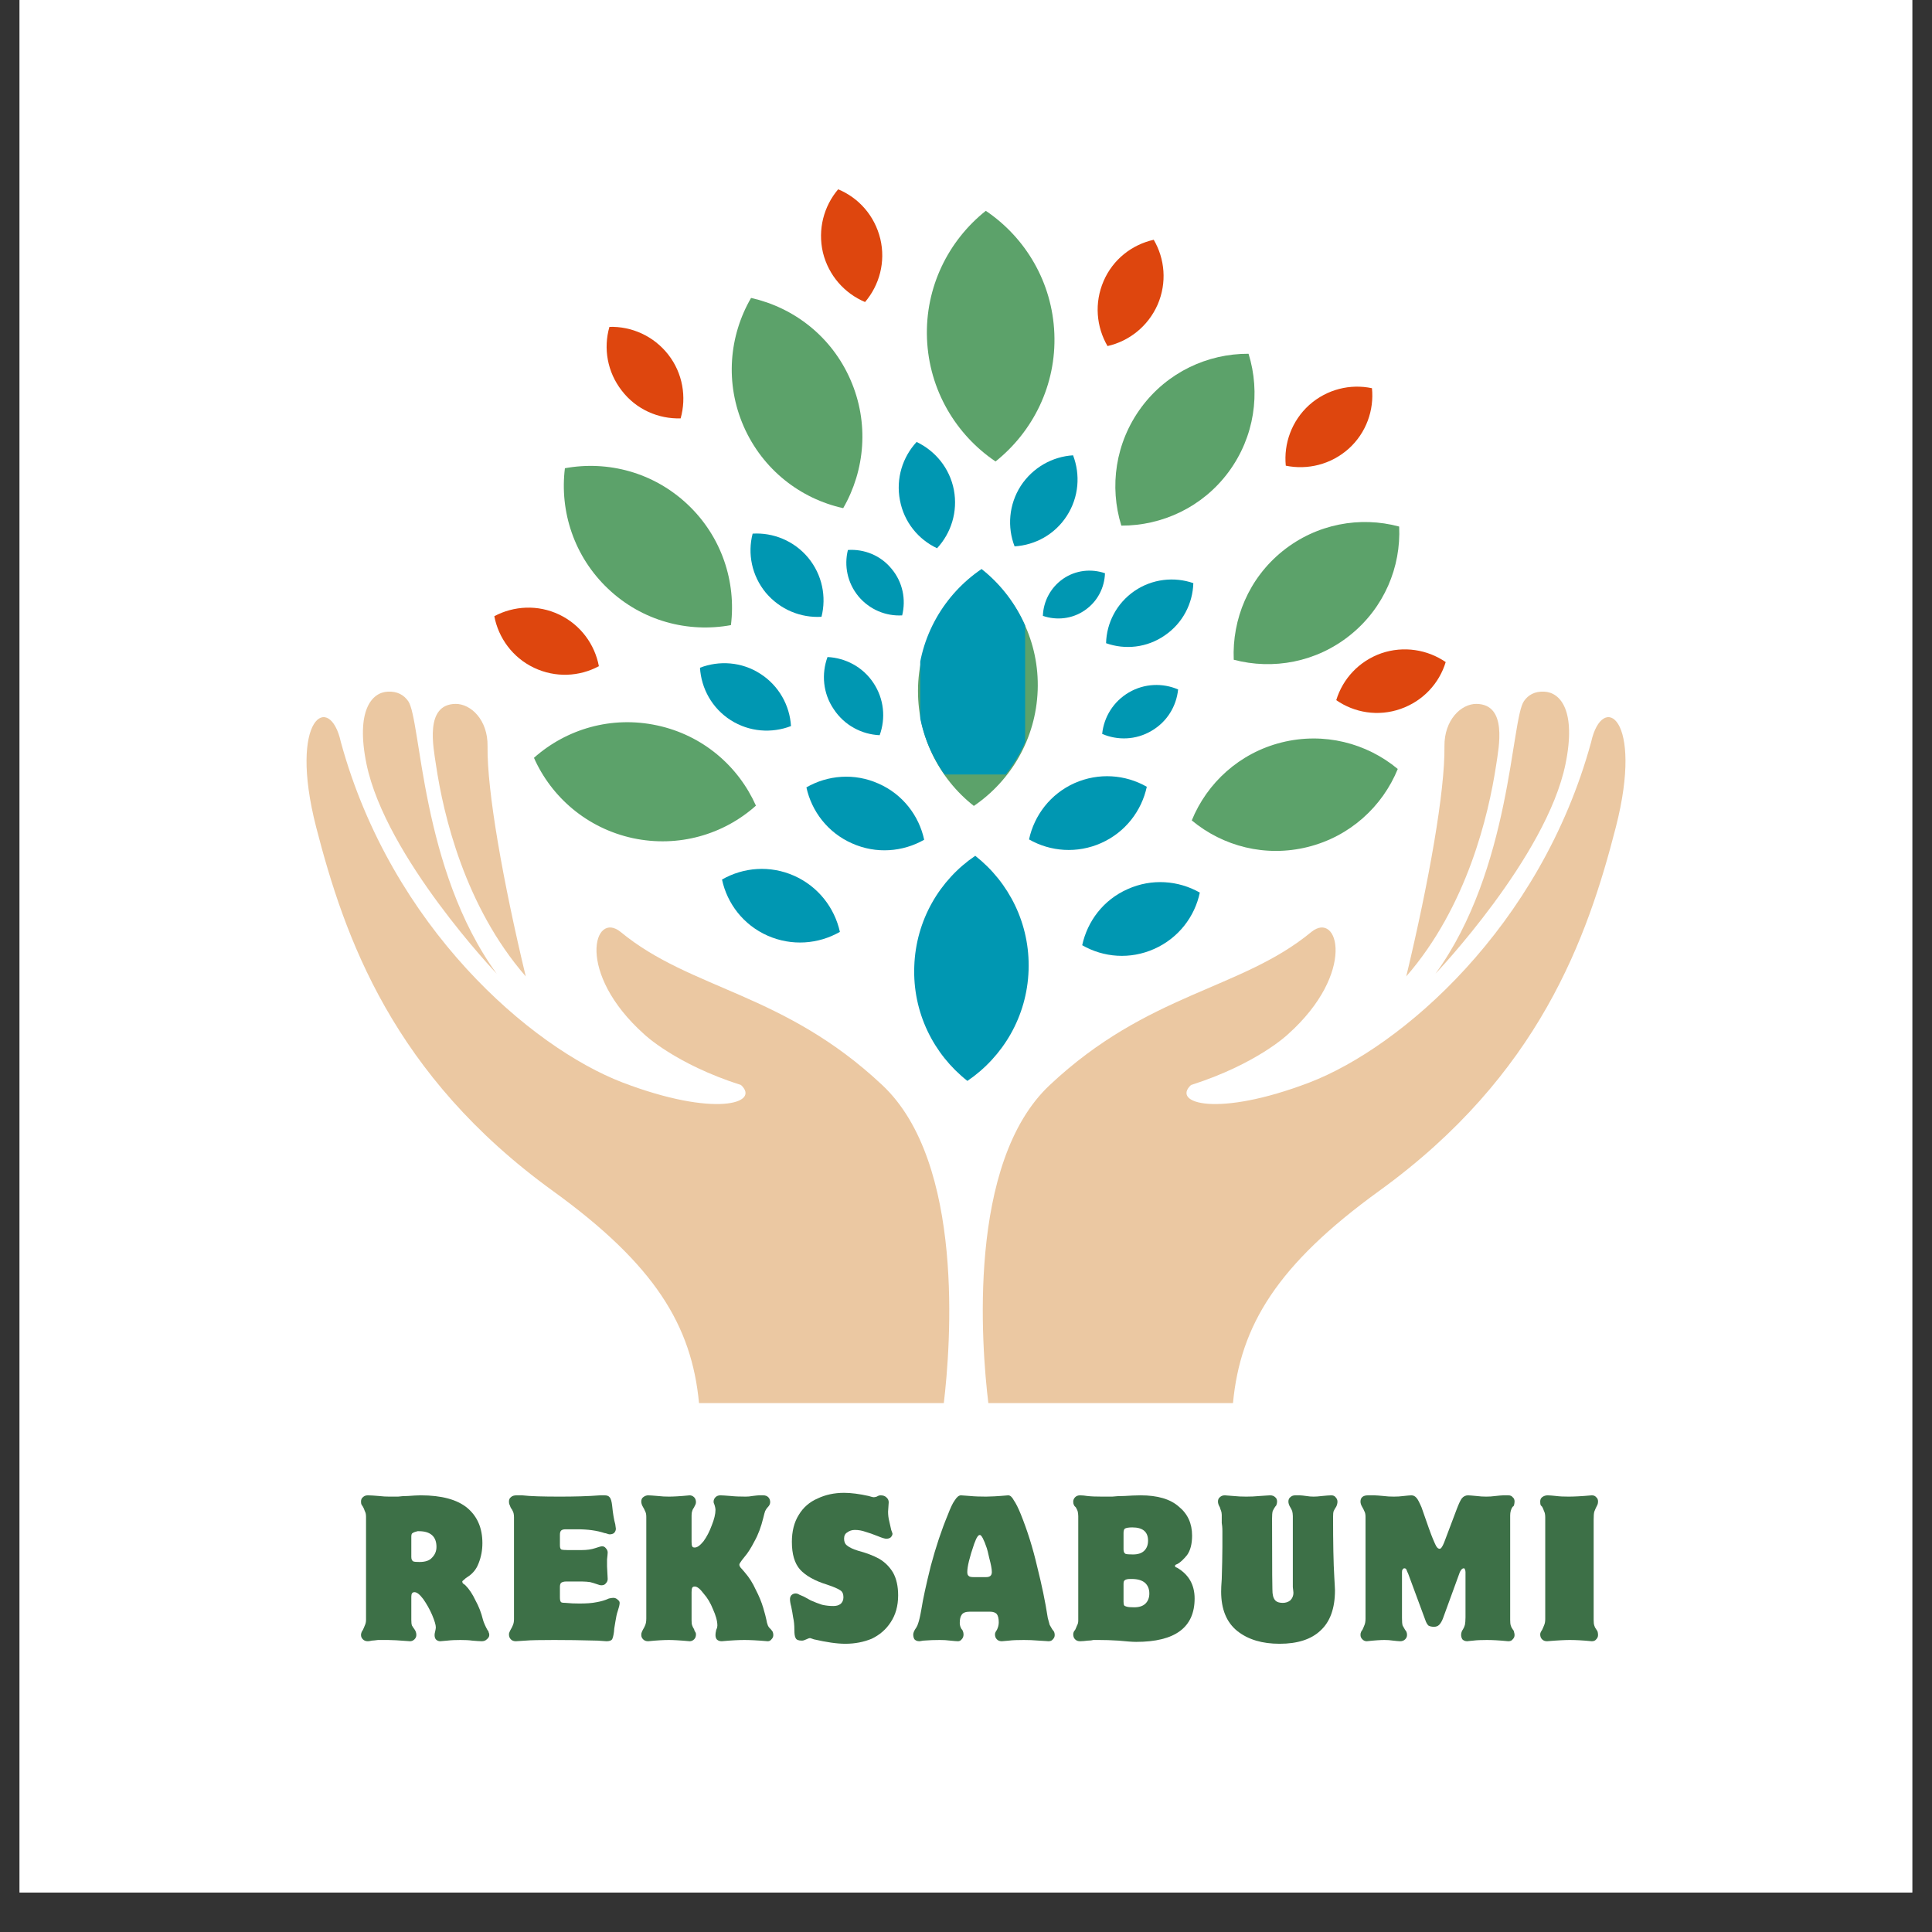
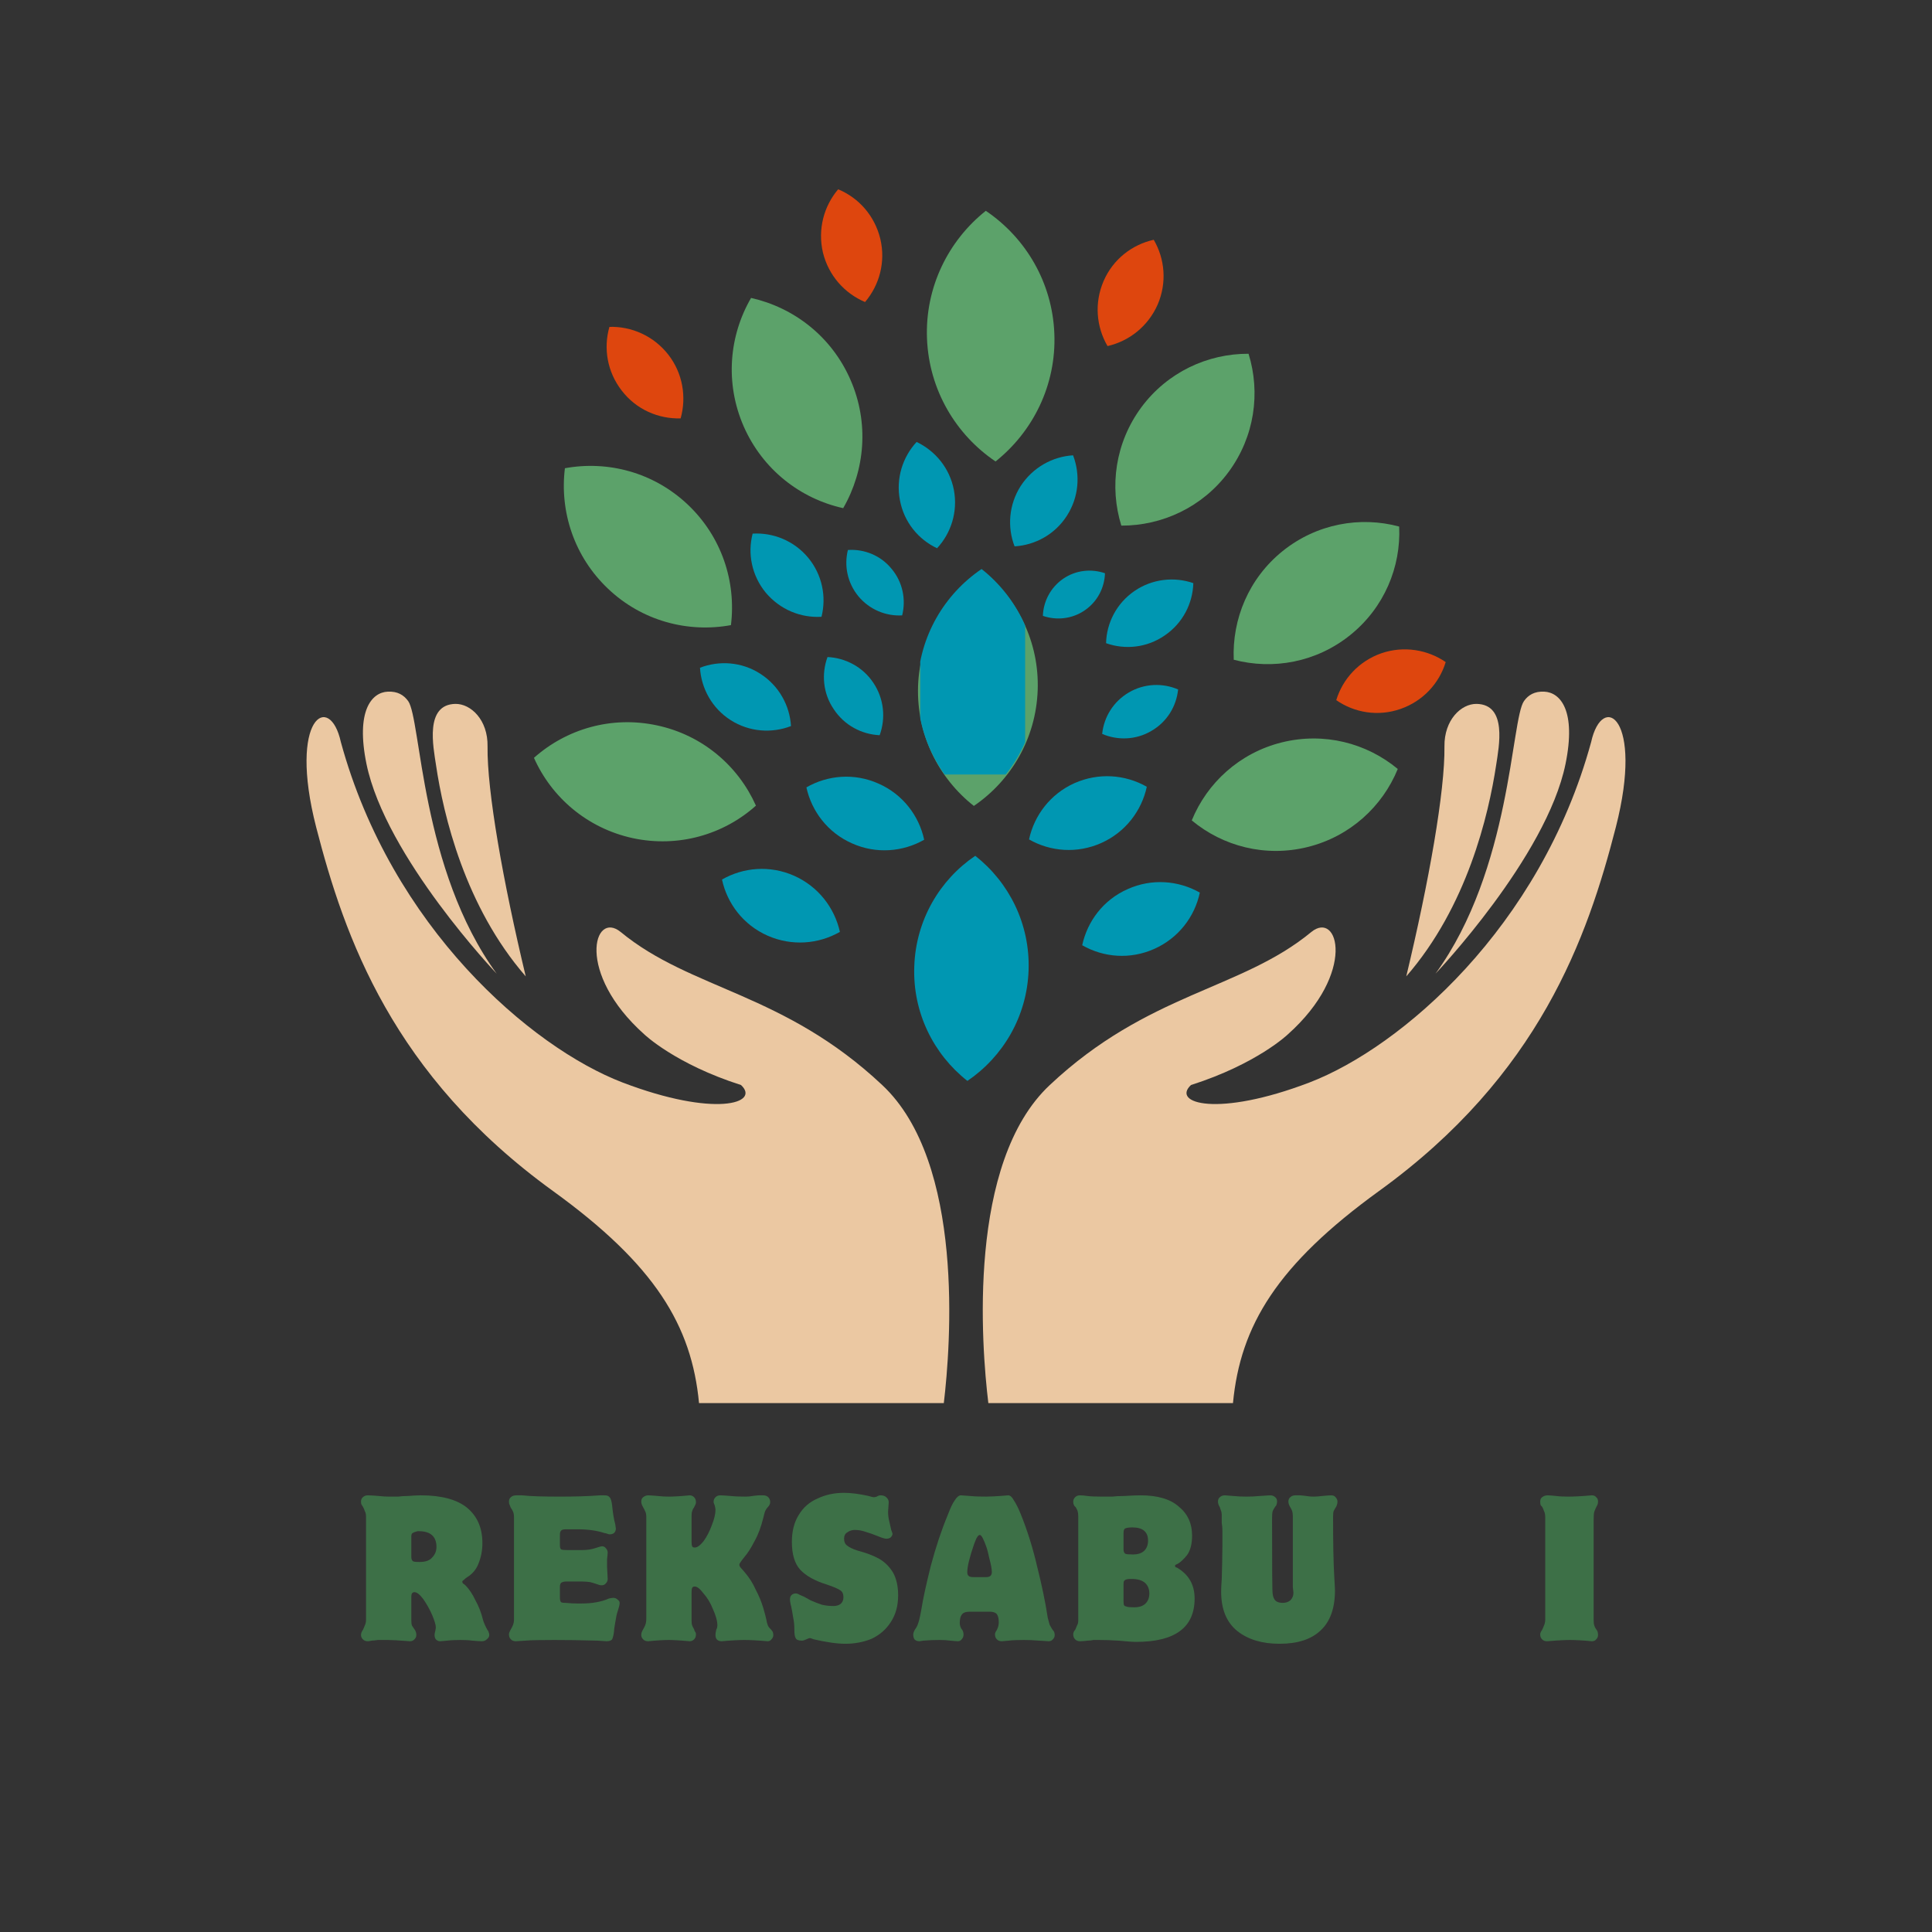
<svg xmlns="http://www.w3.org/2000/svg" version="1.0" preserveAspectRatio="xMidYMid meet" height="64" viewBox="0 0 48 48" zoomAndPan="magnify" width="64">
  <rect x="0" y="0" width="48" height="48" fill="#333333" stroke="none" />
  <defs>
    <g />
    <clipPath id="f8a9ba4b5f">
-       <path clip-rule="nonzero" d="M 0.488 0 L 47.508 0 L 47.508 47.02 L 0.488 47.02 Z M 0.488 0" />
-     </clipPath>
+       </clipPath>
    <clipPath id="549e550c67">
      <path clip-rule="nonzero" d="M 7.148 17 L 24 17 L 24 35 L 7.148 35 Z M 7.148 17" />
    </clipPath>
    <clipPath id="07981433f1">
      <path clip-rule="nonzero" d="M 20 4.703 L 22 4.703 L 22 8 L 20 8 Z M 20 4.703" />
    </clipPath>
    <clipPath id="a5bb9090a7">
      <path clip-rule="nonzero" d="M 24 17 L 25.469 17 L 25.469 19.242 L 24 19.242 Z M 24 17" />
    </clipPath>
    <clipPath id="fc6cb38c69">
      <path clip-rule="nonzero" d="M 22.863 17 L 24 17 L 24 19.242 L 22.863 19.242 Z M 22.863 17" />
    </clipPath>
    <clipPath id="ebfdc6b60c">
      <path clip-rule="nonzero" d="M 22.863 14.031 L 25.469 14.031 L 25.469 19.242 L 22.863 19.242 Z M 22.863 14.031" />
    </clipPath>
    <clipPath id="ba38ae8e4d">
      <path clip-rule="nonzero" d="M 22.863 19 L 23 19 L 23 19.242 L 22.863 19.242 Z M 22.863 19" />
    </clipPath>
    <clipPath id="c380857cb8">
      <path clip-rule="nonzero" d="M 25 19 L 25.469 19 L 25.469 19.242 L 25 19.242 Z M 25 19" />
    </clipPath>
  </defs>
  <g clip-path="url(#f8a9ba4b5f)">
    <path fill-rule="nonzero" fill-opacity="1" d="M 0.488 0 L 47.512 0 L 47.512 47.02 L 0.488 47.02 Z M 0.488 0" fill="#ffffff" />
    <path fill-rule="nonzero" fill-opacity="1" d="M 0.488 0 L 47.512 0 L 47.512 47.02 L 0.488 47.02 Z M 0.488 0" fill="#ffffff" />
  </g>
  <path fill-rule="evenodd" fill-opacity="1" d="M 24.555 34.859 C 24.383 33.441 24.023 28.883 26.082 26.957 C 28.531 24.656 30.832 24.598 32.578 23.156 C 33.25 22.605 33.711 24.168 31.996 25.699 C 31.996 25.699 31.23 26.434 29.59 26.957 C 29.098 27.414 30.25 27.766 32.531 26.895 C 34.812 26.02 38.273 23.035 39.531 18.438 C 39.809 17.18 40.848 17.809 40.145 20.551 C 39.441 23.293 38.246 26.711 34.262 29.59 C 31.727 31.426 30.816 32.934 30.633 34.859 Z M 24.555 34.859" fill="#ebc8a2" />
  <path fill-rule="evenodd" fill-opacity="1" d="M 35.664 24.191 C 35.664 24.191 38.422 21.293 38.895 18.98 C 39.164 17.664 38.773 17.203 38.367 17.184 C 38.129 17.172 37.969 17.266 37.863 17.418 C 37.539 17.875 37.551 21.598 35.664 24.191 Z M 35.664 24.191" fill="#ebc8a2" />
  <path fill-rule="evenodd" fill-opacity="1" d="M 37.172 19.004 C 36.984 20.25 36.449 22.523 34.938 24.258 C 35.504 21.898 35.902 19.648 35.887 18.543 C 35.879 17.887 36.301 17.484 36.684 17.488 C 37.457 17.5 37.238 18.559 37.172 19.004 Z M 37.172 19.004" fill="#ebc8a2" />
  <g clip-path="url(#549e550c67)">
    <path fill-rule="evenodd" fill-opacity="1" d="M 23.449 34.859 C 23.617 33.441 23.977 28.883 21.918 26.957 C 19.469 24.656 17.172 24.598 15.422 23.156 C 14.75 22.605 14.293 24.168 16.008 25.699 C 16.008 25.699 16.773 26.434 18.41 26.957 C 18.902 27.414 17.754 27.766 15.469 26.895 C 13.188 26.02 9.727 23.035 8.469 18.438 C 8.195 17.18 7.152 17.809 7.855 20.551 C 8.562 23.293 9.758 26.711 13.738 29.59 C 16.277 31.426 17.184 32.934 17.367 34.859 Z M 23.449 34.859" fill="#ebc8a2" />
  </g>
  <path fill-rule="evenodd" fill-opacity="1" d="M 12.34 24.191 C 12.34 24.191 9.582 21.293 9.105 18.98 C 8.836 17.664 9.23 17.203 9.633 17.184 C 9.875 17.172 10.031 17.266 10.141 17.418 C 10.465 17.875 10.449 21.598 12.34 24.191 Z M 12.34 24.191" fill="#ebc8a2" />
  <path fill-rule="evenodd" fill-opacity="1" d="M 10.832 19.004 C 11.016 20.25 11.551 22.523 13.062 24.258 C 12.496 21.898 12.098 19.648 12.113 18.543 C 12.125 17.887 11.699 17.484 11.316 17.488 C 10.547 17.5 10.766 18.559 10.832 19.004 Z M 10.832 19.004" fill="#ebc8a2" />
  <path fill-rule="evenodd" fill-opacity="1" d="M 29.609 20.383 C 29.988 19.453 30.793 18.707 31.844 18.445 C 32.895 18.184 33.953 18.461 34.727 19.105 C 34.348 20.035 33.543 20.781 32.492 21.043 C 31.441 21.305 30.383 21.027 29.609 20.383 Z M 29.609 20.383" fill="#5ca26a" />
  <path fill-rule="evenodd" fill-opacity="1" d="M 30.652 16.391 C 30.609 15.383 31.023 14.371 31.867 13.691 C 32.711 13.012 33.793 12.82 34.762 13.082 C 34.809 14.086 34.391 15.098 33.547 15.777 C 32.703 16.457 31.625 16.648 30.652 16.391 Z M 30.652 16.391" fill="#5ca26a" />
  <path fill-rule="evenodd" fill-opacity="1" d="M 24.734 11.465 C 23.75 10.801 23.082 9.691 23.031 8.414 C 22.98 7.137 23.562 5.977 24.492 5.238 C 25.477 5.902 26.145 7.012 26.195 8.289 C 26.246 9.566 25.664 10.723 24.734 11.465 Z M 24.734 11.465" fill="#5ca26a" />
  <path fill-rule="evenodd" fill-opacity="1" d="M 20.949 12.625 C 19.887 12.391 18.949 11.668 18.477 10.594 C 18.008 9.52 18.113 8.344 18.66 7.402 C 19.723 7.641 20.66 8.359 21.129 9.434 C 21.598 10.504 21.492 11.684 20.949 12.625 Z M 20.949 12.625" fill="#5ca26a" />
  <path fill-rule="evenodd" fill-opacity="1" d="M 14.035 11.633 C 15.102 11.438 16.238 11.734 17.086 12.535 C 17.934 13.336 18.293 14.457 18.16 15.531 C 17.094 15.727 15.953 15.43 15.109 14.629 C 14.262 13.828 13.902 12.707 14.035 11.633 Z M 14.035 11.633" fill="#5ca26a" />
  <path fill-rule="evenodd" fill-opacity="1" d="M 13.266 18.828 C 14.07 18.113 15.191 17.777 16.328 18.023 C 17.461 18.266 18.344 19.035 18.781 20.016 C 17.98 20.734 16.855 21.066 15.723 20.824 C 14.59 20.578 13.703 19.812 13.266 18.828 Z M 13.266 18.828" fill="#5ca26a" />
-   <path fill-rule="evenodd" fill-opacity="1" d="M 12.281 15.309 C 12.766 15.051 13.363 15.016 13.895 15.27 C 14.43 15.527 14.777 16.012 14.879 16.551 C 14.395 16.812 13.801 16.844 13.266 16.59 C 12.734 16.336 12.383 15.848 12.281 15.309 Z M 12.281 15.309" fill="#de460e" />
  <path fill-rule="evenodd" fill-opacity="1" d="M 27.859 13.059 C 27.559 12.09 27.707 11 28.355 10.121 C 29.004 9.246 30.004 8.785 31.02 8.789 C 31.32 9.758 31.172 10.848 30.523 11.727 C 29.875 12.602 28.871 13.062 27.859 13.059 Z M 27.859 13.059" fill="#5ca26a" />
  <path fill-rule="evenodd" fill-opacity="1" d="M 27.48 15.98 C 27.492 15.48 27.738 14.992 28.184 14.684 C 28.629 14.379 29.176 14.324 29.648 14.488 C 29.633 14.992 29.387 15.48 28.941 15.785 C 28.496 16.094 27.953 16.148 27.48 15.98 Z M 27.48 15.98" fill="#0097b2" />
  <path fill-rule="evenodd" fill-opacity="1" d="M 25.207 13.574 C 25.023 13.098 25.062 12.539 25.359 12.074 C 25.66 11.613 26.148 11.344 26.66 11.312 C 26.844 11.793 26.805 12.348 26.508 12.812 C 26.211 13.277 25.719 13.543 25.207 13.574 Z M 25.207 13.574" fill="#0097b2" />
  <path fill-rule="evenodd" fill-opacity="1" d="M 23.281 13.621 C 22.816 13.402 22.461 12.973 22.359 12.43 C 22.254 11.887 22.426 11.355 22.773 10.98 C 23.238 11.203 23.594 11.629 23.699 12.172 C 23.801 12.715 23.629 13.246 23.281 13.621 Z M 23.281 13.621" fill="#0097b2" />
  <path fill-rule="evenodd" fill-opacity="1" d="M 20.41 15.324 C 19.898 15.355 19.383 15.148 19.027 14.727 C 18.676 14.301 18.57 13.754 18.699 13.258 C 19.207 13.227 19.727 13.434 20.078 13.855 C 20.43 14.281 20.535 14.828 20.41 15.324 Z M 20.41 15.324" fill="#0097b2" />
  <path fill-rule="evenodd" fill-opacity="1" d="M 19.652 18.039 C 19.176 18.223 18.617 18.188 18.152 17.891 C 17.688 17.594 17.422 17.102 17.391 16.59 C 17.867 16.406 18.426 16.441 18.887 16.738 C 19.352 17.035 19.621 17.527 19.652 18.039 Z M 19.652 18.039" fill="#0097b2" />
  <path fill-rule="evenodd" fill-opacity="1" d="M 15.141 8.121 C 15.688 8.105 16.238 8.344 16.602 8.809 C 16.965 9.273 17.059 9.867 16.91 10.395 C 16.359 10.41 15.809 10.176 15.449 9.707 C 15.086 9.242 14.988 8.652 15.141 8.121 Z M 15.141 8.121" fill="#de460e" />
  <g clip-path="url(#07981433f1)">
    <path fill-rule="evenodd" fill-opacity="1" d="M 20.824 4.703 C 21.332 4.914 21.73 5.355 21.871 5.934 C 22.008 6.508 21.848 7.086 21.492 7.504 C 20.984 7.289 20.586 6.848 20.445 6.273 C 20.312 5.695 20.469 5.121 20.824 4.703 Z M 20.824 4.703" fill="#de460e" />
  </g>
  <path fill-rule="evenodd" fill-opacity="1" d="M 28.664 5.957 C 28.941 6.43 28.996 7.023 28.762 7.566 C 28.523 8.109 28.051 8.477 27.516 8.598 C 27.238 8.121 27.184 7.527 27.418 6.984 C 27.652 6.441 28.125 6.078 28.664 5.957 Z M 28.664 5.957" fill="#de460e" />
-   <path fill-rule="evenodd" fill-opacity="1" d="M 34.086 9.645 C 34.141 10.188 33.945 10.754 33.508 11.148 C 33.066 11.543 32.484 11.68 31.945 11.57 C 31.891 11.023 32.09 10.457 32.527 10.062 C 32.969 9.668 33.551 9.531 34.086 9.645 Z M 34.086 9.645" fill="#de460e" />
  <path fill-rule="evenodd" fill-opacity="1" d="M 35.918 16.449 C 35.758 16.977 35.355 17.418 34.797 17.613 C 34.238 17.809 33.648 17.707 33.199 17.395 C 33.359 16.867 33.762 16.426 34.32 16.23 C 34.879 16.039 35.469 16.141 35.918 16.449 Z M 35.918 16.449" fill="#de460e" />
  <path fill-rule="evenodd" fill-opacity="1" d="M 24.195 20.023 C 23.316 19.332 22.77 18.246 22.809 17.047 C 22.852 15.844 23.473 14.801 24.398 14.172 C 25.273 14.863 25.824 15.945 25.781 17.148 C 25.738 18.352 25.117 19.395 24.195 20.023 Z M 24.195 20.023" fill="#5ca26a" />
  <path fill-rule="evenodd" fill-opacity="1" d="M 24.035 26.855 C 23.195 26.195 22.672 25.156 22.715 24.008 C 22.754 22.859 23.348 21.859 24.23 21.262 C 25.07 21.922 25.594 22.957 25.555 24.105 C 25.516 25.258 24.918 26.254 24.035 26.855 Z M 24.035 26.855" fill="#0097b2" />
  <path fill-rule="evenodd" fill-opacity="1" d="M 22.961 20.863 C 22.434 21.164 21.77 21.223 21.168 20.953 C 20.566 20.688 20.164 20.156 20.035 19.562 C 20.562 19.258 21.227 19.199 21.828 19.469 C 22.43 19.734 22.832 20.266 22.961 20.863 Z M 22.961 20.863" fill="#0097b2" />
  <path fill-rule="evenodd" fill-opacity="1" d="M 25.566 20.855 C 26.098 21.16 26.762 21.211 27.359 20.945 C 27.961 20.676 28.363 20.145 28.492 19.547 C 27.957 19.242 27.297 19.191 26.695 19.457 C 26.094 19.727 25.695 20.258 25.566 20.855 Z M 25.566 20.855" fill="#0097b2" />
  <path fill-rule="evenodd" fill-opacity="1" d="M 20.867 23.152 C 20.336 23.457 19.672 23.512 19.07 23.246 C 18.469 22.98 18.066 22.449 17.938 21.852 C 18.469 21.547 19.129 21.492 19.73 21.758 C 20.332 22.027 20.734 22.555 20.867 23.152 Z M 20.867 23.152" fill="#0097b2" />
  <path fill-rule="evenodd" fill-opacity="1" d="M 26.887 23.484 C 27.418 23.789 28.078 23.844 28.68 23.574 C 29.281 23.305 29.684 22.773 29.809 22.176 C 29.277 21.875 28.617 21.82 28.016 22.09 C 27.414 22.355 27.016 22.887 26.887 23.484 Z M 26.887 23.484" fill="#0097b2" />
  <path fill-rule="evenodd" fill-opacity="1" d="M 21.855 18.266 C 21.41 18.246 20.98 18.023 20.715 17.621 C 20.445 17.227 20.406 16.742 20.559 16.324 C 21 16.344 21.434 16.566 21.699 16.965 C 21.965 17.363 22.008 17.844 21.855 18.266 Z M 21.855 18.266" fill="#0097b2" />
  <path fill-rule="evenodd" fill-opacity="1" d="M 27.383 18.234 C 27.426 17.816 27.66 17.43 28.047 17.203 C 28.434 16.977 28.887 16.965 29.27 17.129 C 29.227 17.547 28.996 17.934 28.605 18.16 C 28.219 18.387 27.766 18.398 27.383 18.234 Z M 27.383 18.234" fill="#0097b2" />
  <path fill-rule="evenodd" fill-opacity="1" d="M 22.414 15.289 C 22.012 15.312 21.605 15.148 21.328 14.816 C 21.051 14.48 20.969 14.051 21.066 13.664 C 21.469 13.637 21.879 13.797 22.152 14.133 C 22.43 14.465 22.512 14.898 22.414 15.289 Z M 22.414 15.289" fill="#0097b2" />
  <path fill-rule="evenodd" fill-opacity="1" d="M 25.91 15.301 C 25.922 14.945 26.098 14.598 26.414 14.379 C 26.727 14.164 27.113 14.125 27.453 14.242 C 27.441 14.598 27.27 14.945 26.949 15.164 C 26.637 15.379 26.25 15.418 25.91 15.301 Z M 25.91 15.301" fill="#0097b2" />
  <g fill-opacity="1" fill="#3d7047">
    <g transform="translate(8.844, 40.745)">
      <g>
        <path d="M 0.297 -3.594 C 0.367 -3.594 0.457 -3.586 0.562 -3.578 C 0.664 -3.566 0.754 -3.562 0.828 -3.562 C 0.91 -3.562 0.984 -3.562 1.047 -3.562 C 1.109 -3.57 1.191 -3.578 1.297 -3.578 C 1.41 -3.586 1.516 -3.594 1.609 -3.594 C 2.129 -3.594 2.516 -3.488 2.766 -3.281 C 3.016 -3.07 3.141 -2.781 3.141 -2.406 C 3.141 -2.227 3.109 -2.062 3.047 -1.906 C 2.992 -1.758 2.898 -1.645 2.766 -1.562 C 2.742 -1.551 2.719 -1.531 2.688 -1.5 C 2.656 -1.477 2.641 -1.461 2.641 -1.453 C 2.641 -1.441 2.645 -1.426 2.656 -1.406 C 2.676 -1.395 2.695 -1.379 2.719 -1.359 C 2.812 -1.266 2.895 -1.141 2.969 -0.984 C 3.051 -0.836 3.113 -0.676 3.156 -0.5 C 3.164 -0.469 3.18 -0.426 3.203 -0.375 C 3.223 -0.332 3.242 -0.289 3.266 -0.25 C 3.285 -0.227 3.297 -0.207 3.297 -0.188 C 3.305 -0.176 3.312 -0.156 3.312 -0.125 C 3.312 -0.082 3.289 -0.047 3.25 -0.016 C 3.219 0.016 3.176 0.031 3.125 0.031 C 3.062 0.031 2.984 0.023 2.891 0.016 C 2.805 0.004 2.707 0 2.594 0 C 2.477 0 2.367 0.004 2.266 0.016 C 2.172 0.023 2.113 0.031 2.094 0.031 C 2.051 0.031 2.016 0.016 1.984 -0.016 C 1.961 -0.047 1.953 -0.082 1.953 -0.125 C 1.953 -0.145 1.957 -0.176 1.969 -0.219 C 1.977 -0.258 1.984 -0.289 1.984 -0.312 C 1.984 -0.375 1.953 -0.477 1.891 -0.625 C 1.828 -0.77 1.754 -0.898 1.672 -1.016 C 1.586 -1.129 1.516 -1.188 1.453 -1.188 C 1.398 -1.188 1.375 -1.148 1.375 -1.078 L 1.375 -0.5 C 1.375 -0.438 1.379 -0.391 1.391 -0.359 C 1.41 -0.328 1.43 -0.297 1.453 -0.266 C 1.484 -0.223 1.5 -0.176 1.5 -0.125 C 1.5 -0.082 1.484 -0.047 1.453 -0.016 C 1.422 0.016 1.383 0.031 1.344 0.031 C 1.062 0.008 0.879 0 0.797 0 C 0.711 0 0.629 0 0.547 0 C 0.473 0.008 0.422 0.016 0.391 0.016 C 0.359 0.023 0.328 0.031 0.297 0.031 C 0.242 0.031 0.203 0.016 0.172 -0.016 C 0.141 -0.047 0.125 -0.082 0.125 -0.125 C 0.125 -0.164 0.141 -0.207 0.172 -0.25 C 0.191 -0.289 0.207 -0.328 0.219 -0.359 C 0.238 -0.398 0.25 -0.445 0.25 -0.5 L 0.25 -3.062 C 0.25 -3.125 0.238 -3.172 0.219 -3.203 C 0.207 -3.242 0.191 -3.281 0.172 -3.312 C 0.16 -3.332 0.148 -3.348 0.141 -3.359 C 0.129 -3.379 0.125 -3.406 0.125 -3.438 C 0.125 -3.488 0.141 -3.523 0.172 -3.547 C 0.203 -3.578 0.242 -3.594 0.297 -3.594 Z M 1.375 -2.562 L 1.375 -2.062 C 1.375 -2.008 1.391 -1.973 1.422 -1.953 C 1.453 -1.941 1.504 -1.938 1.578 -1.938 C 1.723 -1.938 1.828 -1.973 1.891 -2.047 C 1.961 -2.117 2 -2.207 2 -2.312 C 2 -2.57 1.852 -2.703 1.562 -2.703 L 1.531 -2.703 C 1.477 -2.691 1.438 -2.676 1.406 -2.656 C 1.383 -2.645 1.375 -2.613 1.375 -2.562 Z M 1.375 -2.562" />
      </g>
    </g>
  </g>
  <g fill-opacity="1" fill="#3d7047">
    <g transform="translate(12.52, 40.745)">
      <g>
        <path d="M 0.312 -3.594 C 0.332 -3.594 0.379 -3.594 0.453 -3.594 C 0.66 -3.57 0.973 -3.562 1.391 -3.562 C 1.742 -3.562 2.078 -3.57 2.391 -3.594 C 2.422 -3.594 2.457 -3.594 2.5 -3.594 C 2.562 -3.594 2.602 -3.578 2.625 -3.547 C 2.656 -3.516 2.676 -3.445 2.688 -3.344 C 2.707 -3.145 2.734 -2.988 2.766 -2.875 C 2.773 -2.812 2.781 -2.773 2.781 -2.766 C 2.781 -2.723 2.766 -2.688 2.734 -2.656 C 2.703 -2.633 2.664 -2.625 2.625 -2.625 C 2.613 -2.625 2.594 -2.629 2.562 -2.641 C 2.539 -2.648 2.52 -2.656 2.5 -2.656 C 2.312 -2.719 2.086 -2.75 1.828 -2.75 L 1.531 -2.75 C 1.477 -2.75 1.441 -2.738 1.422 -2.719 C 1.398 -2.695 1.391 -2.66 1.391 -2.609 L 1.391 -2.359 C 1.391 -2.305 1.398 -2.27 1.422 -2.25 C 1.453 -2.238 1.504 -2.234 1.578 -2.234 L 1.938 -2.234 C 2.062 -2.234 2.172 -2.25 2.266 -2.281 C 2.359 -2.312 2.414 -2.328 2.438 -2.328 C 2.477 -2.328 2.508 -2.312 2.531 -2.281 C 2.562 -2.25 2.578 -2.211 2.578 -2.172 C 2.578 -2.141 2.57 -2.082 2.562 -2 C 2.562 -1.926 2.562 -1.867 2.562 -1.828 L 2.578 -1.516 C 2.578 -1.473 2.562 -1.438 2.531 -1.406 C 2.508 -1.375 2.473 -1.359 2.422 -1.359 C 2.398 -1.359 2.359 -1.367 2.297 -1.391 C 2.242 -1.41 2.191 -1.426 2.141 -1.438 C 2.086 -1.445 2.02 -1.453 1.938 -1.453 L 1.547 -1.453 C 1.492 -1.453 1.453 -1.441 1.422 -1.422 C 1.398 -1.398 1.391 -1.363 1.391 -1.312 L 1.391 -1.062 C 1.391 -1 1.398 -0.957 1.422 -0.938 C 1.441 -0.926 1.477 -0.922 1.531 -0.922 C 1.645 -0.91 1.758 -0.906 1.875 -0.906 C 2.039 -0.906 2.18 -0.914 2.297 -0.938 C 2.41 -0.957 2.516 -0.988 2.609 -1.031 C 2.648 -1.039 2.688 -1.047 2.719 -1.047 C 2.758 -1.047 2.797 -1.031 2.828 -1 C 2.859 -0.977 2.875 -0.953 2.875 -0.922 C 2.875 -0.879 2.859 -0.812 2.828 -0.719 C 2.805 -0.656 2.785 -0.562 2.766 -0.438 C 2.742 -0.312 2.734 -0.234 2.734 -0.203 C 2.723 -0.117 2.707 -0.055 2.688 -0.016 C 2.664 0.016 2.617 0.031 2.547 0.031 L 2.328 0.016 C 1.91 0.004 1.551 0 1.25 0 C 0.906 0 0.664 0.004 0.531 0.016 C 0.395 0.023 0.316 0.031 0.297 0.031 C 0.242 0.031 0.203 0.016 0.172 -0.016 C 0.141 -0.047 0.125 -0.086 0.125 -0.141 C 0.125 -0.16 0.129 -0.18 0.141 -0.203 C 0.148 -0.223 0.16 -0.242 0.172 -0.266 C 0.191 -0.297 0.207 -0.328 0.219 -0.359 C 0.238 -0.398 0.25 -0.453 0.25 -0.516 L 0.25 -3.047 C 0.25 -3.117 0.238 -3.172 0.219 -3.203 C 0.207 -3.234 0.191 -3.258 0.172 -3.281 C 0.16 -3.312 0.148 -3.336 0.141 -3.359 C 0.129 -3.379 0.125 -3.406 0.125 -3.438 C 0.125 -3.488 0.141 -3.523 0.172 -3.547 C 0.203 -3.578 0.25 -3.594 0.312 -3.594 Z M 0.312 -3.594" />
      </g>
    </g>
  </g>
  <g fill-opacity="1" fill="#3d7047">
    <g transform="translate(15.807, 40.745)">
      <g>
        <path d="M 0.297 -3.594 C 0.348 -3.594 0.426 -3.586 0.531 -3.578 C 0.633 -3.566 0.727 -3.562 0.812 -3.562 C 0.914 -3.562 1.086 -3.57 1.328 -3.594 C 1.367 -3.594 1.406 -3.578 1.438 -3.547 C 1.469 -3.516 1.484 -3.473 1.484 -3.422 C 1.484 -3.398 1.477 -3.379 1.469 -3.359 C 1.457 -3.336 1.445 -3.316 1.438 -3.297 C 1.414 -3.266 1.398 -3.234 1.391 -3.203 C 1.379 -3.172 1.375 -3.133 1.375 -3.094 L 1.375 -2.438 C 1.375 -2.383 1.379 -2.348 1.391 -2.328 C 1.398 -2.305 1.422 -2.297 1.453 -2.297 C 1.516 -2.297 1.586 -2.348 1.672 -2.453 C 1.754 -2.566 1.82 -2.695 1.875 -2.844 C 1.938 -3 1.969 -3.129 1.969 -3.234 C 1.969 -3.266 1.961 -3.297 1.953 -3.328 C 1.953 -3.336 1.945 -3.352 1.938 -3.375 C 1.926 -3.395 1.922 -3.414 1.922 -3.438 C 1.922 -3.477 1.938 -3.516 1.969 -3.547 C 2 -3.578 2.039 -3.594 2.094 -3.594 C 2.145 -3.594 2.227 -3.586 2.344 -3.578 C 2.457 -3.566 2.582 -3.562 2.719 -3.562 C 2.77 -3.562 2.828 -3.566 2.891 -3.578 C 2.961 -3.586 3.016 -3.594 3.047 -3.594 C 3.086 -3.594 3.125 -3.594 3.156 -3.594 C 3.207 -3.594 3.25 -3.578 3.281 -3.547 C 3.312 -3.516 3.328 -3.473 3.328 -3.422 C 3.328 -3.398 3.32 -3.379 3.312 -3.359 C 3.301 -3.336 3.285 -3.316 3.266 -3.297 C 3.242 -3.273 3.223 -3.242 3.203 -3.203 C 3.191 -3.172 3.176 -3.113 3.156 -3.031 C 3.102 -2.812 3.031 -2.617 2.938 -2.453 C 2.852 -2.285 2.77 -2.156 2.688 -2.062 C 2.645 -2.008 2.613 -1.969 2.594 -1.938 C 2.57 -1.906 2.562 -1.883 2.562 -1.875 C 2.562 -1.852 2.57 -1.828 2.594 -1.797 C 2.625 -1.766 2.66 -1.723 2.703 -1.672 C 2.805 -1.555 2.895 -1.414 2.969 -1.25 C 3.051 -1.094 3.113 -0.941 3.156 -0.797 C 3.195 -0.66 3.223 -0.562 3.234 -0.5 C 3.242 -0.445 3.254 -0.406 3.266 -0.375 C 3.273 -0.344 3.301 -0.305 3.344 -0.266 C 3.363 -0.242 3.379 -0.223 3.391 -0.203 C 3.398 -0.18 3.406 -0.156 3.406 -0.125 C 3.406 -0.082 3.391 -0.047 3.359 -0.016 C 3.336 0.016 3.305 0.031 3.266 0.031 C 3.004 0.008 2.812 0 2.688 0 C 2.562 0 2.375 0.008 2.125 0.031 C 2.07 0.031 2.031 0.016 2 -0.016 C 1.977 -0.047 1.969 -0.082 1.969 -0.125 C 1.969 -0.156 1.973 -0.191 1.984 -0.234 C 1.984 -0.242 1.988 -0.258 2 -0.281 C 2.008 -0.301 2.016 -0.328 2.016 -0.359 C 2.016 -0.473 1.977 -0.609 1.906 -0.766 C 1.844 -0.922 1.766 -1.051 1.672 -1.156 C 1.586 -1.27 1.516 -1.328 1.453 -1.328 C 1.422 -1.328 1.398 -1.316 1.391 -1.297 C 1.379 -1.273 1.375 -1.238 1.375 -1.188 L 1.375 -0.484 C 1.375 -0.43 1.379 -0.391 1.391 -0.359 C 1.398 -0.336 1.414 -0.305 1.438 -0.266 C 1.438 -0.266 1.441 -0.25 1.453 -0.219 C 1.473 -0.195 1.484 -0.172 1.484 -0.141 C 1.484 -0.086 1.469 -0.047 1.438 -0.016 C 1.406 0.016 1.367 0.031 1.328 0.031 C 1.078 0.008 0.906 0 0.812 0 C 0.695 0 0.523 0.008 0.297 0.031 C 0.242 0.031 0.203 0.016 0.172 -0.016 C 0.141 -0.047 0.125 -0.082 0.125 -0.125 C 0.125 -0.156 0.129 -0.18 0.141 -0.203 C 0.148 -0.223 0.16 -0.242 0.172 -0.266 C 0.191 -0.297 0.207 -0.328 0.219 -0.359 C 0.238 -0.398 0.25 -0.457 0.25 -0.531 L 0.25 -3.062 C 0.25 -3.125 0.238 -3.172 0.219 -3.203 C 0.207 -3.234 0.191 -3.266 0.172 -3.297 C 0.141 -3.348 0.125 -3.395 0.125 -3.438 C 0.125 -3.488 0.141 -3.523 0.172 -3.547 C 0.211 -3.578 0.254 -3.594 0.297 -3.594 Z M 0.297 -3.594" />
      </g>
    </g>
  </g>
  <g fill-opacity="1" fill="#3d7047">
    <g transform="translate(19.58, 40.745)">
      <g>
        <path d="M 1.391 -3.656 C 1.566 -3.656 1.77 -3.629 2 -3.578 C 2.07 -3.555 2.113 -3.547 2.125 -3.547 C 2.145 -3.547 2.172 -3.551 2.203 -3.562 C 2.234 -3.582 2.266 -3.594 2.297 -3.594 C 2.359 -3.594 2.406 -3.578 2.438 -3.547 C 2.477 -3.516 2.5 -3.473 2.5 -3.422 L 2.484 -3.188 C 2.484 -3.113 2.492 -3.031 2.516 -2.938 C 2.535 -2.852 2.551 -2.785 2.562 -2.734 C 2.582 -2.68 2.594 -2.648 2.594 -2.641 C 2.594 -2.609 2.578 -2.578 2.547 -2.547 C 2.516 -2.523 2.477 -2.516 2.438 -2.516 C 2.406 -2.516 2.336 -2.535 2.234 -2.578 C 2.109 -2.629 2.004 -2.664 1.922 -2.688 C 1.836 -2.719 1.75 -2.734 1.656 -2.734 C 1.582 -2.734 1.52 -2.711 1.469 -2.672 C 1.414 -2.641 1.391 -2.586 1.391 -2.516 C 1.391 -2.441 1.414 -2.383 1.469 -2.344 C 1.52 -2.301 1.609 -2.258 1.734 -2.219 C 1.941 -2.164 2.117 -2.098 2.266 -2.016 C 2.41 -1.93 2.523 -1.816 2.609 -1.672 C 2.691 -1.523 2.734 -1.336 2.734 -1.109 C 2.734 -0.848 2.672 -0.625 2.547 -0.438 C 2.43 -0.258 2.273 -0.125 2.078 -0.031 C 1.879 0.051 1.66 0.094 1.422 0.094 C 1.211 0.094 0.953 0.055 0.641 -0.016 C 0.586 -0.035 0.555 -0.047 0.547 -0.047 C 0.523 -0.047 0.492 -0.035 0.453 -0.016 C 0.41 0.004 0.375 0.016 0.344 0.016 C 0.258 0.016 0.207 -0.004 0.188 -0.047 C 0.164 -0.086 0.156 -0.156 0.156 -0.25 C 0.156 -0.375 0.145 -0.477 0.125 -0.562 C 0.113 -0.645 0.098 -0.734 0.078 -0.828 C 0.055 -0.91 0.047 -0.973 0.047 -1.016 C 0.047 -1.047 0.055 -1.078 0.078 -1.109 C 0.109 -1.141 0.145 -1.156 0.188 -1.156 C 0.219 -1.156 0.25 -1.145 0.281 -1.125 C 0.312 -1.113 0.348 -1.098 0.391 -1.078 C 0.41 -1.066 0.469 -1.035 0.562 -0.984 C 0.656 -0.941 0.75 -0.906 0.844 -0.875 C 0.945 -0.852 1.039 -0.844 1.125 -0.844 C 1.195 -0.844 1.254 -0.859 1.297 -0.891 C 1.348 -0.93 1.375 -0.988 1.375 -1.062 C 1.375 -1.145 1.348 -1.203 1.297 -1.234 C 1.242 -1.273 1.133 -1.32 0.969 -1.375 C 0.664 -1.469 0.441 -1.594 0.297 -1.75 C 0.16 -1.906 0.094 -2.133 0.094 -2.438 C 0.094 -2.695 0.148 -2.922 0.266 -3.109 C 0.379 -3.297 0.535 -3.43 0.734 -3.516 C 0.93 -3.609 1.148 -3.656 1.391 -3.656 Z M 1.391 -3.656" />
      </g>
    </g>
  </g>
  <g fill-opacity="1" fill="#3d7047">
    <g transform="translate(22.72, 40.745)">
      <g>
        <path d="M 0.828 -3.109 C 0.891 -3.273 0.945 -3.395 1 -3.469 C 1.051 -3.551 1.102 -3.594 1.156 -3.594 C 1.176 -3.594 1.25 -3.586 1.375 -3.578 C 1.5 -3.566 1.633 -3.562 1.781 -3.562 C 1.875 -3.562 2.055 -3.57 2.328 -3.594 C 2.379 -3.594 2.426 -3.551 2.469 -3.469 C 2.52 -3.395 2.578 -3.281 2.641 -3.125 C 2.805 -2.719 2.941 -2.285 3.047 -1.828 C 3.16 -1.379 3.25 -0.953 3.312 -0.547 C 3.332 -0.473 3.348 -0.414 3.359 -0.375 C 3.379 -0.344 3.398 -0.305 3.422 -0.266 C 3.441 -0.242 3.457 -0.223 3.469 -0.203 C 3.477 -0.18 3.484 -0.156 3.484 -0.125 C 3.484 -0.082 3.469 -0.047 3.438 -0.016 C 3.414 0.016 3.379 0.031 3.328 0.031 C 3.316 0.031 3.238 0.023 3.094 0.016 C 2.957 0.004 2.832 0 2.719 0 C 2.562 0 2.438 0.004 2.344 0.016 C 2.25 0.023 2.191 0.031 2.172 0.031 C 2.117 0.031 2.078 0.016 2.047 -0.016 C 2.016 -0.047 2 -0.086 2 -0.141 C 2 -0.172 2.016 -0.207 2.047 -0.25 C 2.078 -0.312 2.094 -0.375 2.094 -0.438 C 2.094 -0.531 2.078 -0.598 2.047 -0.641 C 2.016 -0.68 1.957 -0.703 1.875 -0.703 L 1.375 -0.703 C 1.27 -0.703 1.203 -0.676 1.172 -0.625 C 1.141 -0.582 1.125 -0.516 1.125 -0.422 C 1.125 -0.367 1.141 -0.316 1.172 -0.266 C 1.18 -0.266 1.191 -0.25 1.203 -0.219 C 1.211 -0.195 1.219 -0.172 1.219 -0.141 C 1.219 -0.086 1.203 -0.047 1.172 -0.016 C 1.148 0.016 1.117 0.031 1.078 0.031 C 1.035 0.031 0.973 0.023 0.891 0.016 C 0.805 0.004 0.719 0 0.625 0 C 0.5 0 0.363 0.004 0.219 0.016 L 0.125 0.031 C 0.07 0.031 0.031 0.016 0 -0.016 C -0.02 -0.047 -0.031 -0.086 -0.031 -0.141 C -0.031 -0.16 -0.023 -0.18 -0.016 -0.203 C -0.004 -0.234 0.016 -0.27 0.047 -0.312 C 0.066 -0.344 0.082 -0.379 0.094 -0.422 C 0.113 -0.473 0.141 -0.586 0.172 -0.766 C 0.211 -1.016 0.289 -1.375 0.406 -1.844 C 0.531 -2.312 0.672 -2.734 0.828 -3.109 Z M 1.484 -2.391 C 1.367 -2.055 1.312 -1.82 1.312 -1.688 C 1.312 -1.645 1.32 -1.613 1.344 -1.594 C 1.363 -1.57 1.406 -1.562 1.469 -1.562 L 1.781 -1.562 C 1.875 -1.562 1.922 -1.602 1.922 -1.688 C 1.922 -1.77 1.898 -1.883 1.859 -2.031 C 1.828 -2.176 1.805 -2.258 1.797 -2.281 C 1.723 -2.5 1.664 -2.609 1.625 -2.609 C 1.602 -2.609 1.582 -2.594 1.562 -2.562 C 1.539 -2.531 1.516 -2.473 1.484 -2.391 Z M 1.484 -2.391" />
      </g>
    </g>
  </g>
  <g fill-opacity="1" fill="#3d7047">
    <g transform="translate(26.539, 40.745)">
      <g>
        <path d="M 0.297 -3.594 C 0.359 -3.594 0.414 -3.586 0.469 -3.578 C 0.57 -3.566 0.695 -3.562 0.844 -3.562 C 0.938 -3.562 1.02 -3.562 1.094 -3.562 C 1.164 -3.57 1.27 -3.578 1.406 -3.578 C 1.539 -3.586 1.672 -3.594 1.797 -3.594 C 2.223 -3.594 2.539 -3.5 2.75 -3.312 C 2.969 -3.133 3.078 -2.895 3.078 -2.594 C 3.078 -2.383 3.035 -2.223 2.953 -2.109 C 2.867 -2.004 2.789 -1.93 2.719 -1.891 C 2.688 -1.879 2.664 -1.867 2.656 -1.859 C 2.656 -1.848 2.656 -1.836 2.656 -1.828 C 2.656 -1.816 2.672 -1.805 2.703 -1.797 C 2.992 -1.629 3.141 -1.375 3.141 -1.031 C 3.141 -0.312 2.656 0.047 1.688 0.047 C 1.594 0.047 1.445 0.035 1.25 0.016 C 1.07 0.004 0.91 0 0.766 0 C 0.711 0 0.664 0 0.625 0 C 0.594 0.008 0.547 0.016 0.484 0.016 C 0.422 0.023 0.359 0.031 0.297 0.031 C 0.242 0.031 0.203 0.016 0.172 -0.016 C 0.141 -0.047 0.125 -0.086 0.125 -0.141 C 0.125 -0.18 0.141 -0.219 0.172 -0.25 C 0.191 -0.289 0.207 -0.328 0.219 -0.359 C 0.238 -0.391 0.25 -0.43 0.25 -0.484 L 0.25 -3.078 C 0.25 -3.129 0.242 -3.172 0.234 -3.203 C 0.223 -3.234 0.207 -3.266 0.188 -3.297 C 0.164 -3.316 0.148 -3.336 0.141 -3.359 C 0.129 -3.379 0.125 -3.406 0.125 -3.438 C 0.125 -3.477 0.141 -3.516 0.172 -3.547 C 0.203 -3.578 0.242 -3.594 0.297 -3.594 Z M 1.375 -2.656 L 1.375 -2.25 C 1.375 -2.195 1.391 -2.16 1.422 -2.141 C 1.453 -2.129 1.516 -2.125 1.609 -2.125 C 1.734 -2.125 1.828 -2.156 1.891 -2.219 C 1.953 -2.281 1.984 -2.363 1.984 -2.469 C 1.984 -2.688 1.852 -2.797 1.594 -2.797 C 1.5 -2.797 1.438 -2.785 1.406 -2.766 C 1.383 -2.742 1.375 -2.707 1.375 -2.656 Z M 1.375 -1.391 L 1.375 -0.953 C 1.375 -0.91 1.379 -0.879 1.391 -0.859 C 1.398 -0.848 1.422 -0.836 1.453 -0.828 C 1.492 -0.816 1.555 -0.812 1.641 -0.812 C 1.766 -0.812 1.859 -0.844 1.922 -0.906 C 1.984 -0.969 2.016 -1.051 2.016 -1.156 C 2.016 -1.27 1.977 -1.359 1.906 -1.422 C 1.832 -1.484 1.723 -1.516 1.578 -1.516 L 1.547 -1.516 C 1.473 -1.516 1.426 -1.504 1.406 -1.484 C 1.383 -1.473 1.375 -1.441 1.375 -1.391 Z M 1.375 -1.391" />
      </g>
    </g>
  </g>
  <g fill-opacity="1" fill="#3d7047">
    <g transform="translate(30.151, 40.745)">
      <g>
        <path d="M 0.281 -3.594 C 0.301 -3.594 0.367 -3.586 0.484 -3.578 C 0.598 -3.566 0.707 -3.562 0.812 -3.562 C 0.914 -3.562 1.031 -3.566 1.156 -3.578 C 1.289 -3.586 1.375 -3.594 1.406 -3.594 C 1.457 -3.594 1.5 -3.578 1.531 -3.547 C 1.562 -3.523 1.578 -3.488 1.578 -3.438 C 1.578 -3.406 1.57 -3.379 1.562 -3.359 C 1.562 -3.348 1.551 -3.332 1.531 -3.312 C 1.508 -3.281 1.488 -3.242 1.469 -3.203 C 1.457 -3.16 1.453 -3.098 1.453 -3.016 C 1.453 -1.773 1.457 -1.148 1.469 -1.141 C 1.477 -1.066 1.504 -1.008 1.547 -0.969 C 1.586 -0.938 1.645 -0.922 1.719 -0.922 C 1.789 -0.922 1.852 -0.941 1.906 -0.984 C 1.957 -1.035 1.984 -1.098 1.984 -1.172 C 1.984 -1.191 1.977 -1.238 1.969 -1.312 C 1.969 -1.383 1.969 -1.516 1.969 -1.703 L 1.969 -3.078 C 1.969 -3.129 1.961 -3.172 1.953 -3.203 C 1.941 -3.234 1.926 -3.266 1.906 -3.297 C 1.875 -3.348 1.859 -3.395 1.859 -3.438 C 1.859 -3.488 1.875 -3.523 1.906 -3.547 C 1.938 -3.578 1.977 -3.594 2.031 -3.594 C 2.07 -3.594 2.109 -3.594 2.141 -3.594 C 2.18 -3.594 2.234 -3.586 2.297 -3.578 C 2.367 -3.566 2.43 -3.562 2.484 -3.562 C 2.535 -3.562 2.609 -3.566 2.703 -3.578 C 2.797 -3.586 2.867 -3.594 2.922 -3.594 C 2.973 -3.594 3.008 -3.578 3.031 -3.547 C 3.062 -3.516 3.078 -3.477 3.078 -3.438 C 3.078 -3.395 3.066 -3.352 3.047 -3.312 C 3.023 -3.281 3.004 -3.242 2.984 -3.203 C 2.973 -3.172 2.969 -3.125 2.969 -3.062 C 2.969 -2.426 2.977 -1.922 3 -1.547 C 3.008 -1.391 3.016 -1.285 3.016 -1.234 C 3.016 -0.785 2.895 -0.453 2.656 -0.234 C 2.426 -0.016 2.086 0.094 1.641 0.094 C 1.211 0.094 0.863 -0.008 0.594 -0.219 C 0.32 -0.438 0.188 -0.766 0.188 -1.203 C 0.188 -1.266 0.191 -1.367 0.203 -1.516 C 0.211 -1.816 0.219 -2.082 0.219 -2.312 C 0.219 -2.477 0.219 -2.609 0.219 -2.703 C 0.219 -2.797 0.211 -2.863 0.203 -2.906 C 0.203 -2.957 0.203 -3.023 0.203 -3.109 C 0.203 -3.148 0.195 -3.18 0.188 -3.203 C 0.176 -3.234 0.164 -3.266 0.156 -3.297 C 0.125 -3.348 0.109 -3.395 0.109 -3.438 C 0.109 -3.488 0.125 -3.523 0.156 -3.547 C 0.188 -3.578 0.227 -3.594 0.281 -3.594 Z M 0.281 -3.594" />
      </g>
    </g>
  </g>
  <g fill-opacity="1" fill="#3d7047">
    <g transform="translate(33.676, 40.745)">
      <g>
-         <path d="M 0.312 -3.594 C 0.363 -3.594 0.414 -3.594 0.469 -3.594 C 0.52 -3.594 0.594 -3.586 0.688 -3.578 C 0.781 -3.566 0.867 -3.562 0.953 -3.562 C 1.035 -3.562 1.117 -3.566 1.203 -3.578 C 1.285 -3.586 1.348 -3.594 1.391 -3.594 C 1.441 -3.594 1.484 -3.57 1.516 -3.531 C 1.547 -3.5 1.586 -3.422 1.641 -3.297 C 1.785 -2.879 1.879 -2.617 1.922 -2.516 C 1.961 -2.422 1.984 -2.375 1.984 -2.375 C 2.016 -2.301 2.051 -2.266 2.094 -2.266 C 2.125 -2.266 2.16 -2.316 2.203 -2.422 L 2.516 -3.25 C 2.566 -3.383 2.609 -3.473 2.641 -3.516 C 2.68 -3.566 2.734 -3.594 2.797 -3.594 C 2.836 -3.594 2.906 -3.586 3 -3.578 C 3.094 -3.566 3.176 -3.562 3.25 -3.562 C 3.32 -3.562 3.398 -3.566 3.484 -3.578 C 3.566 -3.586 3.629 -3.594 3.672 -3.594 C 3.711 -3.594 3.754 -3.594 3.797 -3.594 C 3.848 -3.594 3.883 -3.578 3.906 -3.547 C 3.938 -3.523 3.953 -3.488 3.953 -3.438 C 3.953 -3.406 3.945 -3.375 3.938 -3.344 C 3.926 -3.32 3.914 -3.312 3.906 -3.312 C 3.863 -3.25 3.844 -3.176 3.844 -3.094 L 3.844 -0.5 C 3.844 -0.438 3.848 -0.391 3.859 -0.359 C 3.867 -0.328 3.883 -0.297 3.906 -0.266 C 3.926 -0.242 3.938 -0.223 3.938 -0.203 C 3.945 -0.18 3.953 -0.156 3.953 -0.125 C 3.953 -0.082 3.938 -0.047 3.906 -0.016 C 3.883 0.016 3.848 0.031 3.797 0.031 C 3.566 0.008 3.391 0 3.266 0 C 3.129 0 3.016 0.004 2.922 0.016 C 2.828 0.023 2.781 0.031 2.781 0.031 C 2.727 0.031 2.688 0.016 2.656 -0.016 C 2.633 -0.055 2.625 -0.094 2.625 -0.125 C 2.625 -0.176 2.641 -0.223 2.672 -0.266 C 2.691 -0.297 2.707 -0.332 2.719 -0.375 C 2.727 -0.414 2.734 -0.477 2.734 -0.562 L 2.734 -1.688 C 2.734 -1.719 2.727 -1.738 2.719 -1.75 C 2.719 -1.77 2.707 -1.781 2.688 -1.781 C 2.656 -1.781 2.625 -1.75 2.594 -1.688 L 2.172 -0.531 C 2.148 -0.469 2.117 -0.414 2.078 -0.375 C 2.047 -0.344 2.004 -0.328 1.953 -0.328 C 1.898 -0.328 1.852 -0.336 1.812 -0.359 C 1.781 -0.391 1.754 -0.438 1.734 -0.5 L 1.312 -1.641 C 1.289 -1.691 1.273 -1.727 1.266 -1.75 C 1.254 -1.77 1.238 -1.781 1.219 -1.781 C 1.195 -1.781 1.18 -1.77 1.172 -1.75 C 1.16 -1.738 1.156 -1.719 1.156 -1.688 C 1.156 -1.676 1.156 -1.613 1.156 -1.5 C 1.156 -1.383 1.156 -1.066 1.156 -0.547 C 1.156 -0.461 1.16 -0.398 1.172 -0.359 C 1.191 -0.328 1.211 -0.289 1.234 -0.25 C 1.266 -0.219 1.281 -0.176 1.281 -0.125 C 1.281 -0.082 1.266 -0.047 1.234 -0.016 C 1.203 0.016 1.16 0.031 1.109 0.031 C 1.066 0.031 1.008 0.023 0.938 0.016 C 0.863 0.004 0.789 0 0.719 0 C 0.633 0 0.488 0.008 0.281 0.031 C 0.238 0.031 0.203 0.016 0.172 -0.016 C 0.141 -0.047 0.125 -0.082 0.125 -0.125 C 0.125 -0.156 0.129 -0.18 0.141 -0.203 C 0.148 -0.223 0.16 -0.238 0.172 -0.25 C 0.191 -0.289 0.207 -0.328 0.219 -0.359 C 0.238 -0.398 0.25 -0.457 0.25 -0.531 L 0.25 -3.062 C 0.25 -3.125 0.238 -3.172 0.219 -3.203 C 0.207 -3.234 0.191 -3.266 0.172 -3.297 C 0.141 -3.348 0.125 -3.395 0.125 -3.438 C 0.125 -3.539 0.188 -3.594 0.312 -3.594 Z M 0.312 -3.594" />
-       </g>
+         </g>
    </g>
  </g>
  <g fill-opacity="1" fill="#3d7047">
    <g transform="translate(38.141, 40.745)">
      <g>
        <path d="M 0.312 -3.594 C 0.363 -3.594 0.43 -3.586 0.516 -3.578 C 0.609 -3.566 0.711 -3.562 0.828 -3.562 C 0.953 -3.562 1.145 -3.57 1.406 -3.594 C 1.457 -3.594 1.492 -3.578 1.516 -3.547 C 1.547 -3.523 1.562 -3.488 1.562 -3.438 C 1.562 -3.406 1.555 -3.379 1.547 -3.359 C 1.535 -3.336 1.531 -3.328 1.531 -3.328 C 1.508 -3.285 1.488 -3.238 1.469 -3.188 C 1.457 -3.145 1.453 -3.078 1.453 -2.984 L 1.453 -0.5 C 1.453 -0.438 1.457 -0.391 1.469 -0.359 C 1.477 -0.328 1.492 -0.297 1.516 -0.266 C 1.523 -0.254 1.535 -0.238 1.547 -0.219 C 1.555 -0.195 1.562 -0.164 1.562 -0.125 C 1.562 -0.082 1.547 -0.047 1.516 -0.016 C 1.492 0.016 1.457 0.031 1.406 0.031 C 1.176 0.008 0.992 0 0.859 0 C 0.754 0 0.566 0.008 0.297 0.031 C 0.242 0.031 0.203 0.016 0.172 -0.016 C 0.141 -0.047 0.125 -0.086 0.125 -0.141 C 0.125 -0.172 0.141 -0.207 0.172 -0.25 C 0.191 -0.289 0.207 -0.328 0.219 -0.359 C 0.238 -0.398 0.25 -0.453 0.25 -0.516 L 0.25 -3.047 C 0.25 -3.117 0.238 -3.172 0.219 -3.203 C 0.207 -3.242 0.191 -3.281 0.172 -3.312 C 0.172 -3.312 0.16 -3.32 0.141 -3.344 C 0.129 -3.363 0.125 -3.395 0.125 -3.438 C 0.125 -3.488 0.141 -3.523 0.172 -3.547 C 0.211 -3.578 0.258 -3.594 0.312 -3.594 Z M 0.312 -3.594" />
      </g>
    </g>
  </g>
  <g clip-path="url(#a5bb9090a7)">
    <path fill-rule="evenodd" fill-opacity="1" d="M 24.539 34.824 C 24.371 33.406 24.012 28.848 26.07 26.922 C 28.52 24.625 30.816 24.562 32.562 23.121 C 33.238 22.574 33.699 24.137 31.984 25.668 C 31.984 25.668 31.219 26.402 29.578 26.922 C 29.086 27.383 30.234 27.734 32.52 26.859 C 34.801 25.988 38.262 23 39.52 18.406 C 39.797 17.148 40.836 17.777 40.133 20.52 C 39.426 23.262 38.234 26.676 34.25 29.559 C 31.715 31.391 30.805 32.902 30.621 34.824 Z M 24.539 34.824" fill="#ebc8a2" />
  </g>
  <g clip-path="url(#fc6cb38c69)">
    <path fill-rule="evenodd" fill-opacity="1" d="M 23.434 34.824 C 23.605 33.406 23.965 28.848 21.906 26.922 C 19.457 24.625 17.156 24.562 15.41 23.121 C 14.738 22.574 14.277 24.137 15.996 25.668 C 15.996 25.668 16.762 26.402 18.398 26.922 C 18.891 27.383 17.738 27.734 15.457 26.859 C 13.176 25.988 9.715 23 8.457 18.406 C 8.184 17.148 7.141 17.777 7.844 20.52 C 8.551 23.262 9.746 26.676 13.727 29.559 C 16.262 31.391 17.172 32.902 17.355 34.824 Z M 23.434 34.824" fill="#ebc8a2" />
  </g>
  <g clip-path="url(#ebfdc6b60c)">
    <path fill-rule="evenodd" fill-opacity="1" d="M 24.18 19.988 C 23.305 19.297 22.754 18.215 22.797 17.012 C 22.84 15.809 23.461 14.766 24.387 14.137 C 25.262 14.828 25.809 15.914 25.77 17.117 C 25.727 18.316 25.105 19.363 24.18 19.988 Z M 24.18 19.988" fill="#0097b2" />
  </g>
  <g clip-path="url(#ba38ae8e4d)">
    <path fill-rule="evenodd" fill-opacity="1" d="M 22.949 20.828 C 22.422 21.133 21.758 21.188 21.156 20.922 C 20.555 20.656 20.152 20.125 20.02 19.527 C 20.551 19.223 21.215 19.168 21.816 19.434 C 22.418 19.703 22.82 20.23 22.949 20.828 Z M 22.949 20.828" fill="#5ca26a" />
  </g>
  <g clip-path="url(#c380857cb8)">
    <path fill-rule="evenodd" fill-opacity="1" d="M 25.555 20.824 C 26.086 21.125 26.75 21.18 27.348 20.91 C 27.949 20.641 28.348 20.109 28.477 19.516 C 27.945 19.211 27.285 19.156 26.684 19.426 C 26.082 19.695 25.68 20.227 25.555 20.824 Z M 25.555 20.824" fill="#5ca26a" />
  </g>
</svg>